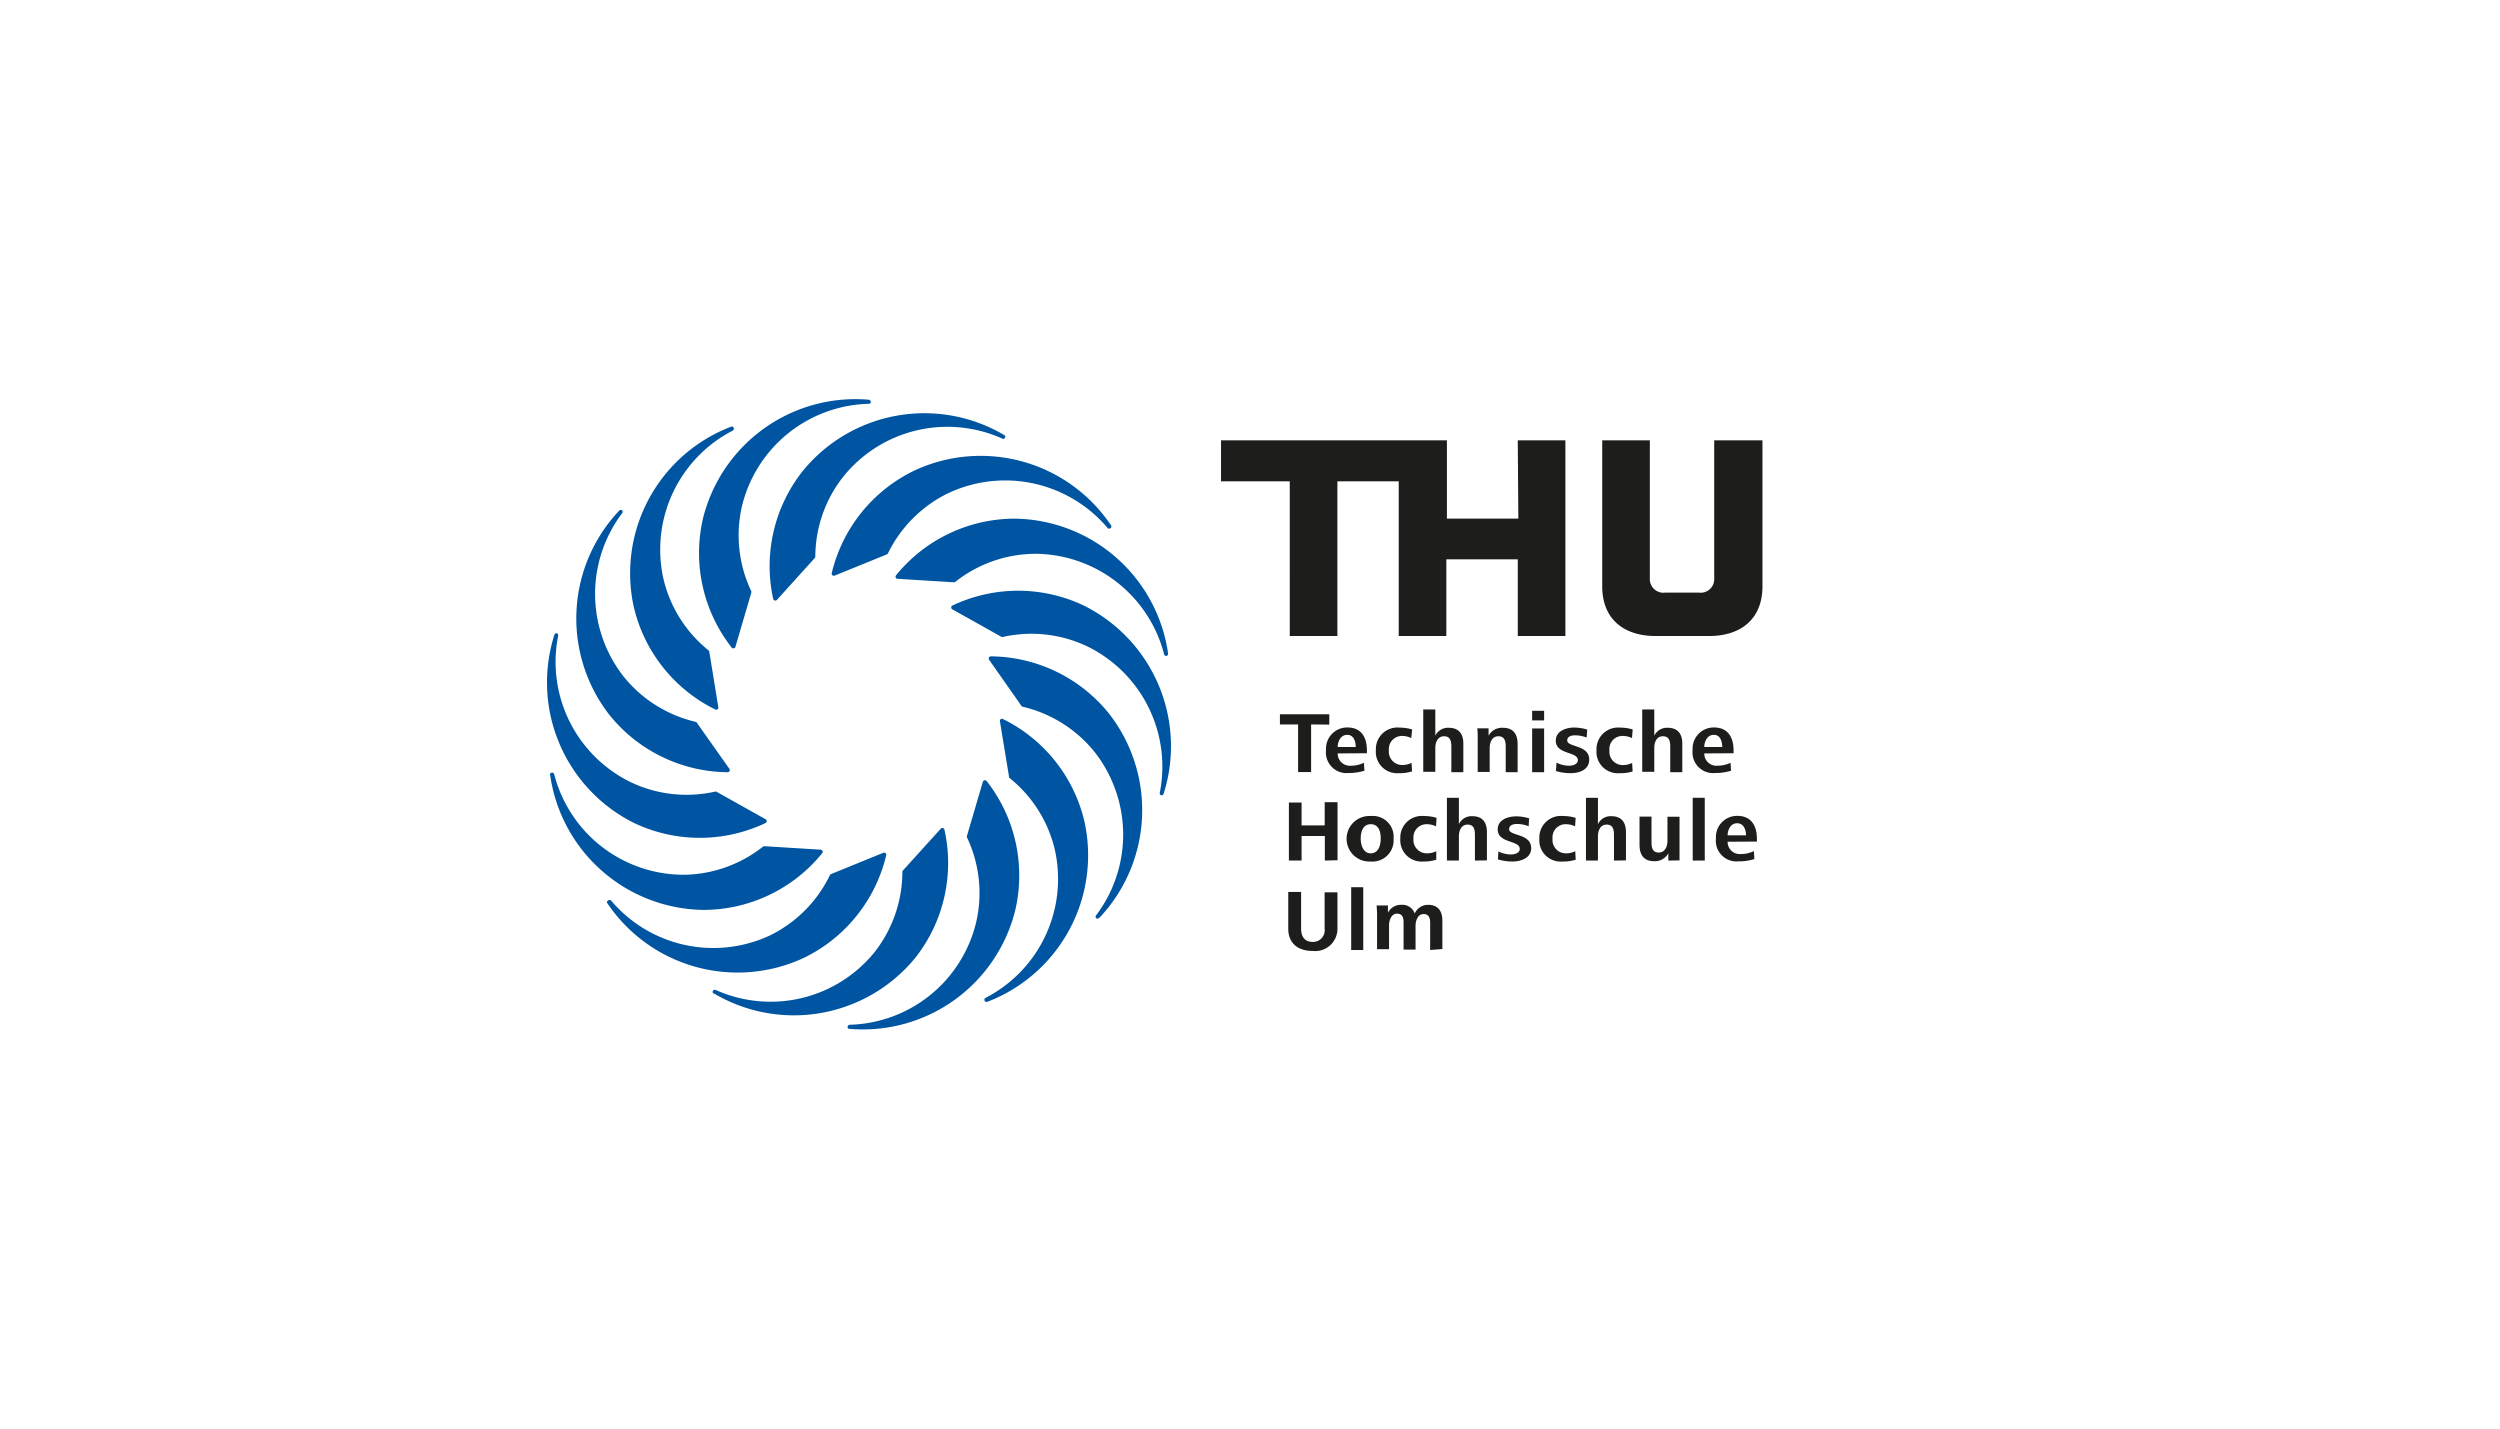
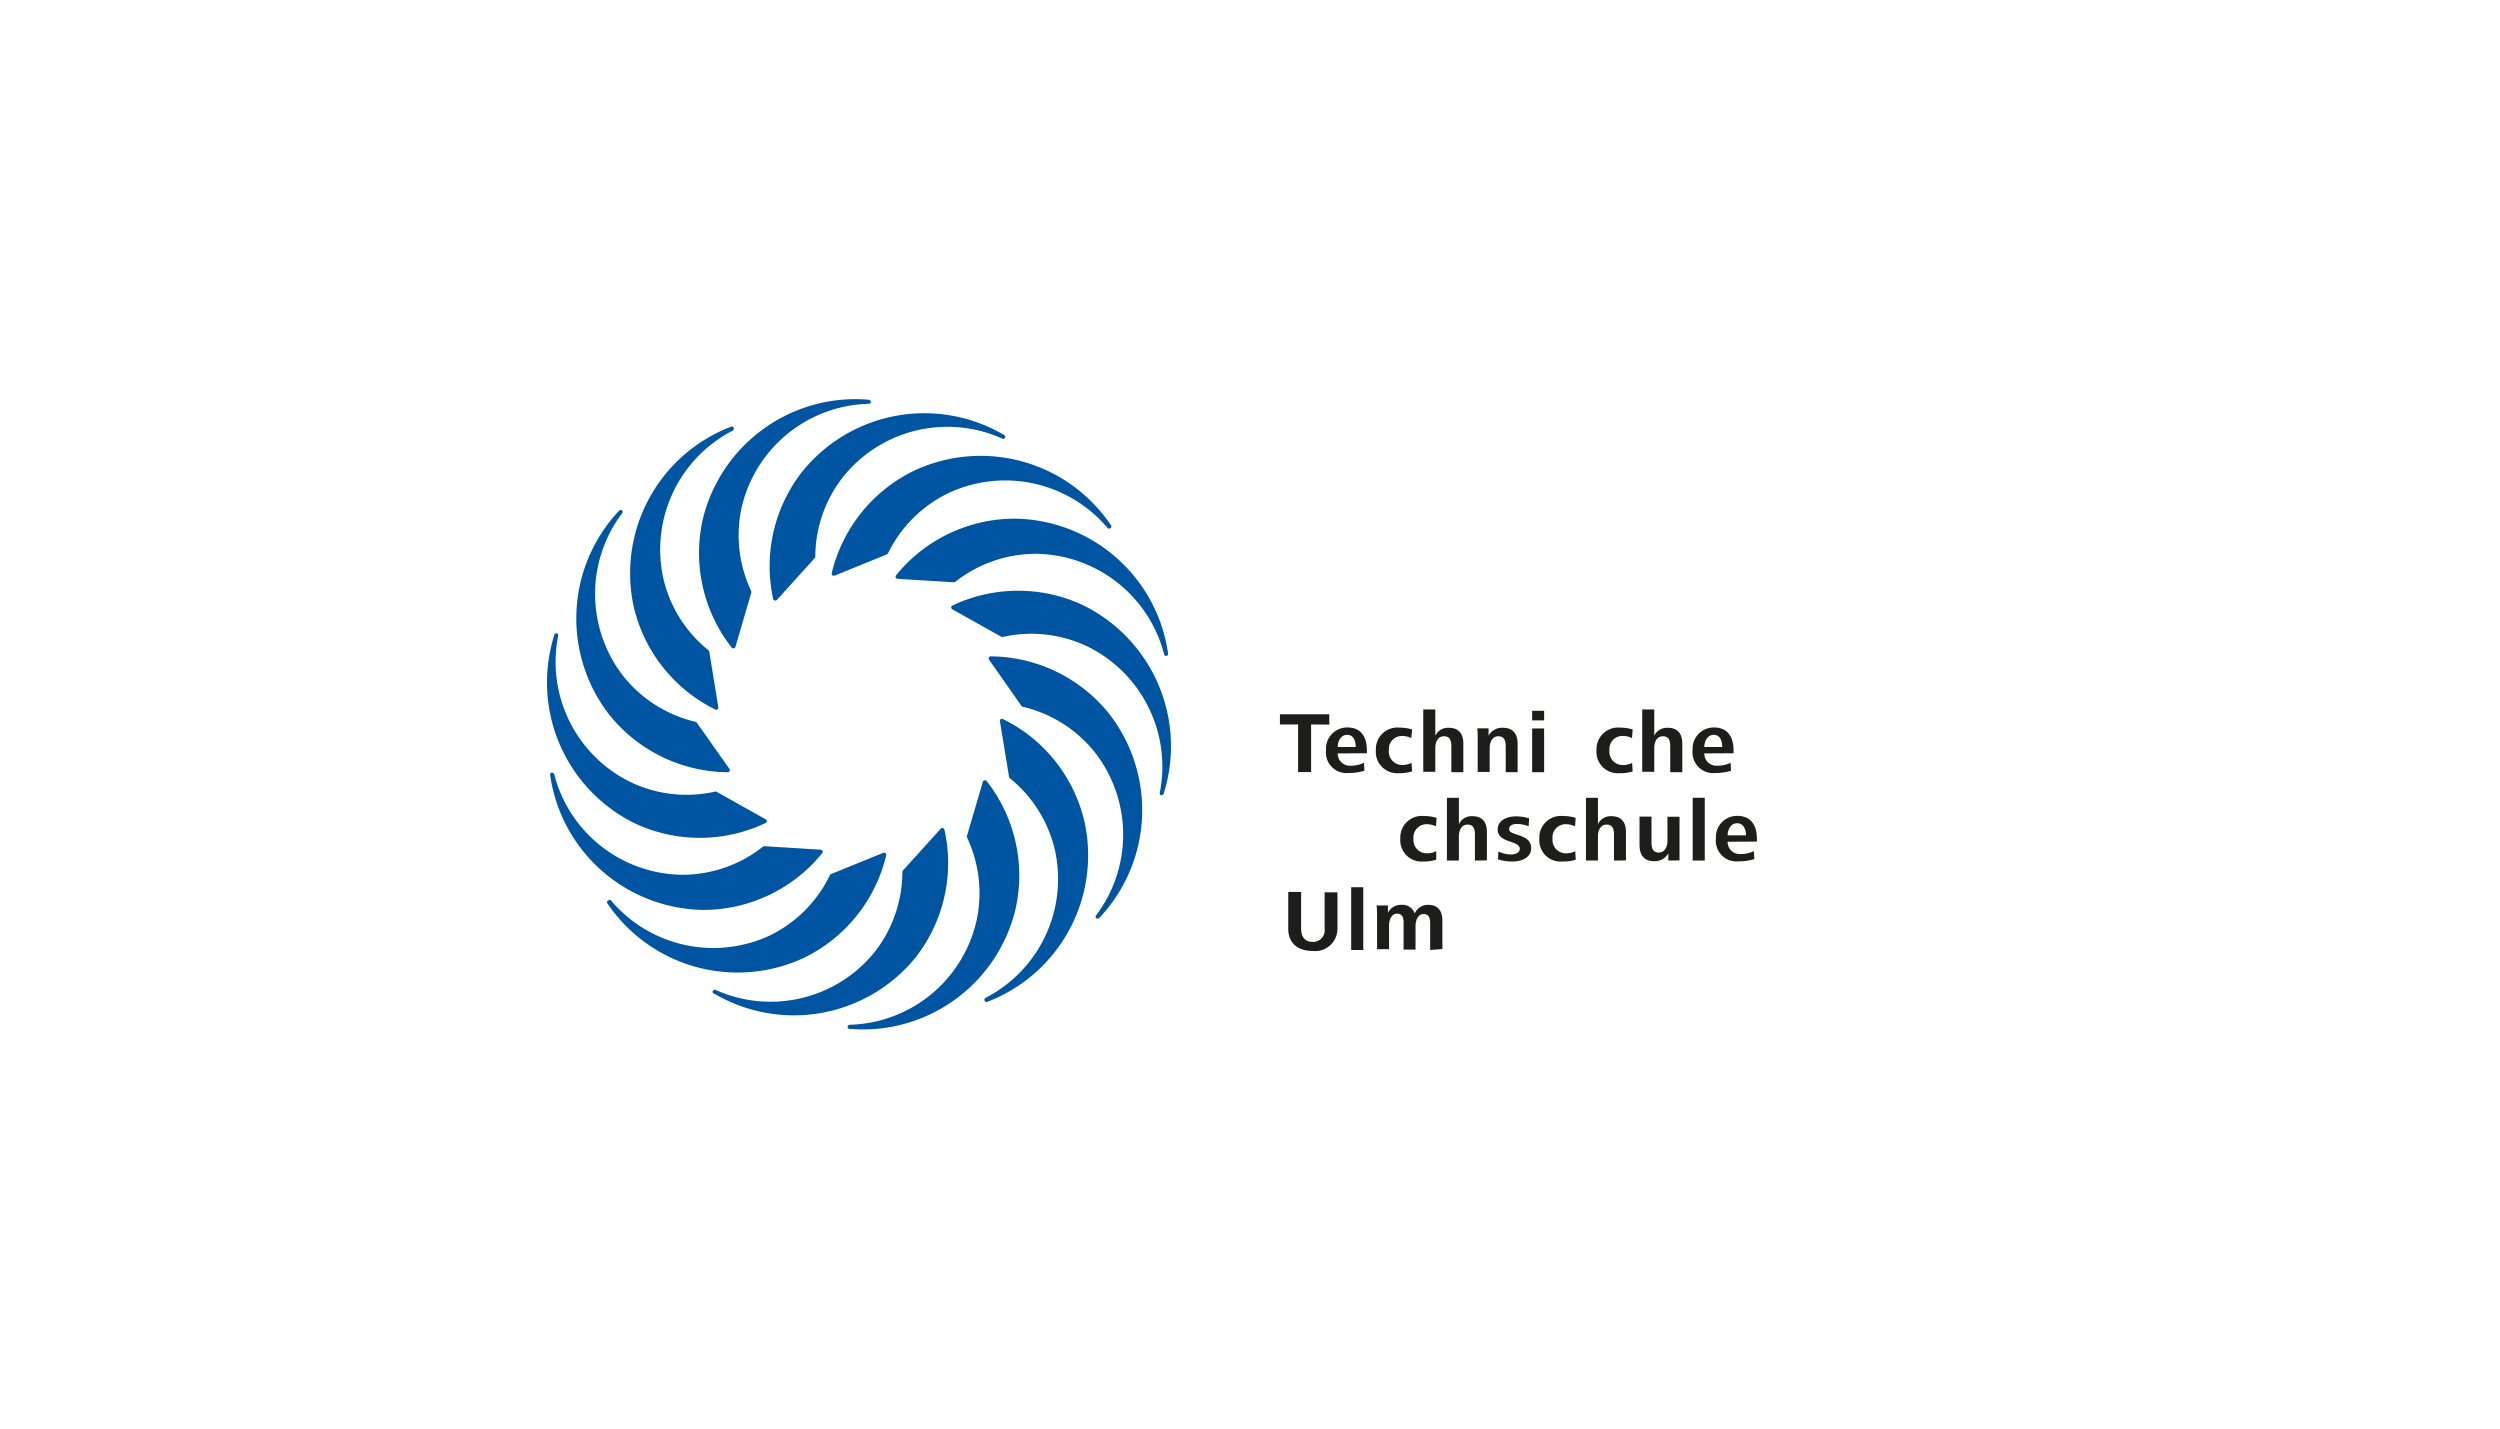
<svg xmlns="http://www.w3.org/2000/svg" id="Ebene_1" data-name="Ebene 1" viewBox="0 0 315 180">
  <defs>
    <style>.cls-1{fill:#0055a2;}.cls-2{fill:#1d1d1b;}</style>
  </defs>
  <path class="cls-1" d="M147,82.64a.26.26,0,0,1-.32-.19,16.87,16.87,0,0,0-16.16-12.67,16.38,16.38,0,0,0-10.15,3.53.33.33,0,0,1-.19.06l-7.09-.44a.27.27,0,0,1-.19-.44,19.29,19.29,0,0,1,14.94-7.14,19.77,19.77,0,0,1,19.34,17C147.18,82.55,147.06,82.62,147,82.64Zm-7-16.43a19.78,19.78,0,0,0-24.79-6.92A19.32,19.32,0,0,0,104.8,72.21a.27.27,0,0,0,.36.32l6.59-2.68a.32.32,0,0,0,.14-.14,16.45,16.45,0,0,1,7.61-7.58,16.88,16.88,0,0,1,20.06,4.4.25.25,0,0,0,.37,0C140,66.5,140.09,66.39,140,66.21ZM126.5,54.8a19.77,19.77,0,0,0-25.34,4.53,19.3,19.3,0,0,0-3.74,16.13.28.28,0,0,0,.47.13l4.76-5.27a.3.3,0,0,0,.08-.18A16.33,16.33,0,0,1,106.3,60a16.84,16.84,0,0,1,20-4.73.26.26,0,0,0,.35-.14C126.67,55,126.69,54.91,126.5,54.8Zm-17.08-4.44A19.79,19.79,0,0,0,88.55,65.43a19.32,19.32,0,0,0,3.64,16.16.27.27,0,0,0,.47-.08l2-6.82a.35.35,0,0,0,0-.2,16.36,16.36,0,0,1-1.18-10.68,16.86,16.86,0,0,1,16-12.93.26.26,0,0,0,.25-.28C109.67,50.5,109.63,50.37,109.42,50.36ZM92.1,53.77A19.77,19.77,0,0,0,79.84,76.4a19.32,19.32,0,0,0,10.29,13,.27.27,0,0,0,.38-.29l-1.14-7a.37.37,0,0,0-.1-.17,16.33,16.33,0,0,1-5.7-9.11,16.87,16.87,0,0,1,8.75-18.57.27.27,0,0,0,.12-.36A.24.24,0,0,0,92.1,53.77ZM78,64.36a19.78,19.78,0,0,0-1.22,25.71,19.32,19.32,0,0,0,14.9,7.23.27.27,0,0,0,.23-.42L87.8,91.06a.26.26,0,0,0-.16-.11,16.43,16.43,0,0,1-9.09-5.74,16.87,16.87,0,0,1-.17-20.53.26.26,0,0,0,0-.37C78.25,64.24,78.12,64.2,78,64.36ZM69.85,80a19.78,19.78,0,0,0,10.05,23.7,19.29,19.29,0,0,0,16.56,0,.27.27,0,0,0,0-.48l-6.2-3.47a.24.24,0,0,0-.19,0,16.33,16.33,0,0,1-10.67-1.23,16.86,16.86,0,0,1-9.07-18.42.26.26,0,0,0-.21-.31C70,79.8,69.91,79.82,69.85,80Zm-.53,17.65a19.78,19.78,0,0,0,19.34,17,19.3,19.3,0,0,0,14.94-7.15.27.27,0,0,0-.19-.44l-7.09-.44a.35.35,0,0,0-.19.06A16.36,16.36,0,0,1,86,110.22,16.85,16.85,0,0,1,69.83,97.55a.28.28,0,0,0-.33-.19C69.4,97.38,69.28,97.45,69.32,97.67Zm7.18,16.12a19.78,19.78,0,0,0,24.79,6.92,19.32,19.32,0,0,0,10.37-12.92.27.27,0,0,0-.36-.32l-6.58,2.68a.33.33,0,0,0-.15.14A16.4,16.4,0,0,1,97,117.87a16.86,16.86,0,0,1-20-4.4.28.28,0,0,0-.38,0A.24.24,0,0,0,76.5,113.79ZM90,125.2a19.77,19.77,0,0,0,25.34-4.53A19.3,19.3,0,0,0,119,104.54a.27.27,0,0,0-.46-.13l-4.77,5.27a.29.29,0,0,0-.07.18A16.43,16.43,0,0,1,110.17,120a16.86,16.86,0,0,1-20,4.73.27.27,0,0,0-.35.14A.22.22,0,0,0,90,125.2Zm17.09,4.44a19.77,19.77,0,0,0,20.86-15.07,19.31,19.31,0,0,0-3.63-16.16.28.28,0,0,0-.48.09l-2,6.81a.28.28,0,0,0,0,.2A16.36,16.36,0,0,1,123,116.19a16.85,16.85,0,0,1-15.94,12.93.27.27,0,0,0-.26.28C106.79,129.5,106.83,129.63,107.05,129.64Zm17.31-3.41a19.77,19.77,0,0,0,12.26-22.63,19.28,19.28,0,0,0-10.29-13,.26.26,0,0,0-.38.28l1.15,7a.28.28,0,0,0,.09.17,16.36,16.36,0,0,1,5.7,9.11,16.85,16.85,0,0,1-8.75,18.57.27.27,0,0,0-.12.36A.23.23,0,0,0,124.36,126.23Zm14.13-10.59a19.78,19.78,0,0,0,1.22-25.71,19.32,19.32,0,0,0-14.9-7.23.27.27,0,0,0-.23.42l4.08,5.82a.26.26,0,0,0,.16.11,16.43,16.43,0,0,1,9.09,5.74,16.87,16.87,0,0,1,.17,20.53.26.26,0,0,0,0,.37C138.21,115.76,138.34,115.8,138.49,115.64ZM146.62,100a19.79,19.79,0,0,0-10.06-23.7,19.29,19.29,0,0,0-16.56,0,.27.27,0,0,0,0,.48l6.2,3.47a.24.24,0,0,0,.19,0,16.36,16.36,0,0,1,10.68,1.23,16.86,16.86,0,0,1,9.06,18.42.26.26,0,0,0,.21.31C146.42,100.2,146.55,100.18,146.62,100Z" />
-   <path class="cls-2" d="M191.24,55.48h6V80.14h-6V70.48h-9v9.66h-6V60.65h-7.73V80.14h-6V60.65h-8.66V55.48h28.46v9.86h9Zm24.75,0v17.4a1.71,1.71,0,0,1-1.94,1.79h-4.24a1.71,1.71,0,0,1-1.93-1.79V55.48h-6v18.4c0,4.08,2.66,6.26,6.75,6.26h6.69c4.08,0,6.75-2.18,6.75-6.26V55.48Z" />
  <path class="cls-2" d="M165.2,91.28v6h-1.64v-6h-2.29V90h6.22v1.3Z" />
  <path class="cls-2" d="M168.55,94.93a1.53,1.53,0,0,0,1.65,1.55,3.76,3.76,0,0,0,1.65-.37l.07,1a6.56,6.56,0,0,1-2,.29,2.6,2.6,0,0,1-2.84-2.89,2.67,2.67,0,0,1,2.69-2.85c1.76,0,2.46,1.24,2.46,2.91v.34Zm1.2-2.34c-.85,0-1.2.88-1.2,1.53h2.27C170.82,93.43,170.58,92.59,169.75,92.59Z" />
  <path class="cls-2" d="M176.27,97.42a2.69,2.69,0,0,1-2.91-2.89,2.72,2.72,0,0,1,3-2.85,5.63,5.63,0,0,1,1.57.23L177.82,93a2.58,2.58,0,0,0-1.13-.27A1.65,1.65,0,0,0,175,94.53a1.68,1.68,0,0,0,1.68,1.86,2.65,2.65,0,0,0,1.18-.27l.06,1.07A5,5,0,0,1,176.27,97.42Z" />
  <path class="cls-2" d="M182.87,97.3V94.08c0-.66-.11-1.31-.92-1.31s-1.1.77-1.1,1.48v3h-1.52V89.39h1.52V92.7a1.77,1.77,0,0,1,1.69-1c1.29,0,1.84.79,1.84,2V97.3Z" />
  <path class="cls-2" d="M189.72,97.3V94.09c0-.66-.11-1.32-.92-1.32s-1.1.77-1.1,1.49v3h-1.51V93c0-.4,0-.82-.05-1.23h1.42l0,.93a1.92,1.92,0,0,1,1.79-1c1.33,0,1.87.79,1.87,2.06V97.3Z" />
  <path class="cls-2" d="M193.05,90.77V89.56h1.51v1.21Zm0,6.53V91.79h1.51V97.3Z" />
-   <path class="cls-2" d="M197.89,97.42a6.35,6.35,0,0,1-1.84-.27l.07-1.06a3.41,3.41,0,0,0,1.6.39c.44,0,1.09-.18,1.09-.7,0-1.12-2.78-.67-2.78-2.46,0-1.24,1.33-1.65,2.34-1.65a5.65,5.65,0,0,1,1.62.26l-.07,1a4.15,4.15,0,0,0-1.45-.28c-.42,0-1,.11-1,.65,0,.88,2.77.52,2.77,2.4C200.24,97,199,97.42,197.89,97.42Z" />
  <path class="cls-2" d="M204.08,97.42a2.69,2.69,0,0,1-2.92-2.89,2.73,2.73,0,0,1,3-2.85,5.51,5.51,0,0,1,1.56.23L205.63,93a2.61,2.61,0,0,0-1.13-.27,1.64,1.64,0,0,0-1.71,1.81,1.68,1.68,0,0,0,1.68,1.86,2.68,2.68,0,0,0,1.18-.27l.06,1.07A5,5,0,0,1,204.08,97.42Z" />
  <path class="cls-2" d="M210.45,97.3V94.08c0-.66-.1-1.31-.92-1.31s-1.09.77-1.09,1.48v3h-1.52V89.39h1.52V92.7a1.77,1.77,0,0,1,1.69-1c1.29,0,1.84.79,1.84,2V97.3Z" />
  <path class="cls-2" d="M214.74,94.93a1.53,1.53,0,0,0,1.65,1.55,3.77,3.77,0,0,0,1.66-.37l.06,1a6.56,6.56,0,0,1-2,.29,2.6,2.6,0,0,1-2.84-2.89,2.67,2.67,0,0,1,2.69-2.85c1.76,0,2.47,1.24,2.47,2.91v.34Zm1.2-2.34c-.85,0-1.2.88-1.2,1.53H217C217,93.43,216.77,92.59,215.94,92.59Z" />
-   <path class="cls-2" d="M166.93,108.43v-3.09H164v3.09H162.4v-7.31H164V104h2.91v-2.92h1.62v7.31Z" />
-   <path class="cls-2" d="M172.71,108.55a2.87,2.87,0,1,1,0-5.73,2.62,2.62,0,0,1,2.88,2.84A2.67,2.67,0,0,1,172.71,108.55Zm0-4.7c-1,0-1.26,1-1.26,1.81s.32,1.86,1.26,1.86,1.26-.94,1.26-1.86S173.7,103.85,172.71,103.85Z" />
  <path class="cls-2" d="M179.36,108.55a2.69,2.69,0,0,1-2.92-2.89,2.72,2.72,0,0,1,3-2.84,5.24,5.24,0,0,1,1.57.23l-.07,1.07a2.72,2.72,0,0,0-1.13-.27,1.65,1.65,0,0,0-1.71,1.81,1.68,1.68,0,0,0,1.68,1.86,2.59,2.59,0,0,0,1.19-.27l0,1.07A5,5,0,0,1,179.36,108.55Z" />
  <path class="cls-2" d="M185.84,108.43v-3.22c0-.66-.11-1.31-.92-1.31s-1.1.77-1.1,1.48v3.05h-1.51v-7.91h1.51v3.32a1.77,1.77,0,0,1,1.69-1c1.3,0,1.84.79,1.84,2v3.57Z" />
  <path class="cls-2" d="M190.58,108.55a6,6,0,0,1-1.84-.27l.06-1a3.52,3.52,0,0,0,1.6.38c.44,0,1.09-.17,1.09-.7,0-1.12-2.78-.67-2.78-2.46,0-1.24,1.33-1.64,2.34-1.64a5.89,5.89,0,0,1,1.62.25l-.06,1a4,4,0,0,0-1.46-.29c-.42,0-1,.11-1,.66,0,.88,2.78.51,2.78,2.39C192.93,108.08,191.69,108.55,190.58,108.55Z" />
  <path class="cls-2" d="M196.87,108.55a2.68,2.68,0,0,1-2.91-2.89,2.72,2.72,0,0,1,3-2.84,5.24,5.24,0,0,1,1.57.23l-.07,1.07a2.72,2.72,0,0,0-1.13-.27,1.65,1.65,0,0,0-1.71,1.81,1.68,1.68,0,0,0,1.68,1.86,2.52,2.52,0,0,0,1.18-.27l.06,1.07A5,5,0,0,1,196.87,108.55Z" />
  <path class="cls-2" d="M203.36,108.43v-3.22c0-.66-.11-1.31-.92-1.31s-1.1.77-1.1,1.48v3.05h-1.51v-7.91h1.51v3.32a1.77,1.77,0,0,1,1.69-1c1.29,0,1.84.79,1.84,2v3.57Z" />
  <path class="cls-2" d="M210.21,108.43l0-.92a1.92,1.92,0,0,1-1.78,1c-1.32,0-1.85-.81-1.85-2.07v-3.55h1.51v3.21c0,.66.1,1.32.91,1.32s1.1-.78,1.1-1.51v-3h1.52v4.26c0,.41,0,.84,0,1.24Z" />
  <path class="cls-2" d="M213.28,108.43v-7.91h1.52v7.91Z" />
  <path class="cls-2" d="M217.68,106.06a1.53,1.53,0,0,0,1.65,1.55,3.8,3.8,0,0,0,1.66-.37l.06,1a6.28,6.28,0,0,1-2,.29,2.6,2.6,0,0,1-2.84-2.89,2.66,2.66,0,0,1,2.69-2.84c1.76,0,2.47,1.24,2.47,2.9v.34Zm1.2-2.33c-.85,0-1.2.88-1.2,1.52H220C220,104.56,219.71,103.73,218.88,103.73Z" />
  <path class="cls-2" d="M165.39,119.82c-1.79,0-3.07-.92-3.07-2.81v-4.63h1.62V117c0,1,.43,1.68,1.46,1.68a1.46,1.46,0,0,0,1.5-1.66v-4.59h1.62v4.56A2.81,2.81,0,0,1,165.39,119.82Z" />
  <path class="cls-2" d="M170.25,119.7v-7.91h1.52v7.91Z" />
  <path class="cls-2" d="M180.2,119.7v-3.44c0-.58-.16-1.09-.84-1.09s-1,.78-1,1.48v3h-1.51v-3.44c0-.58-.15-1.09-.83-1.09s-1,.78-1,1.48v3h-1.51v-4.28q0-.61-.06-1.23h1.43l0,.92a1.82,1.82,0,0,1,1.73-1,1.62,1.62,0,0,1,1.64,1.09,1.84,1.84,0,0,1,1.7-1.09c1.3,0,1.79.85,1.79,2v3.57Z" />
</svg>